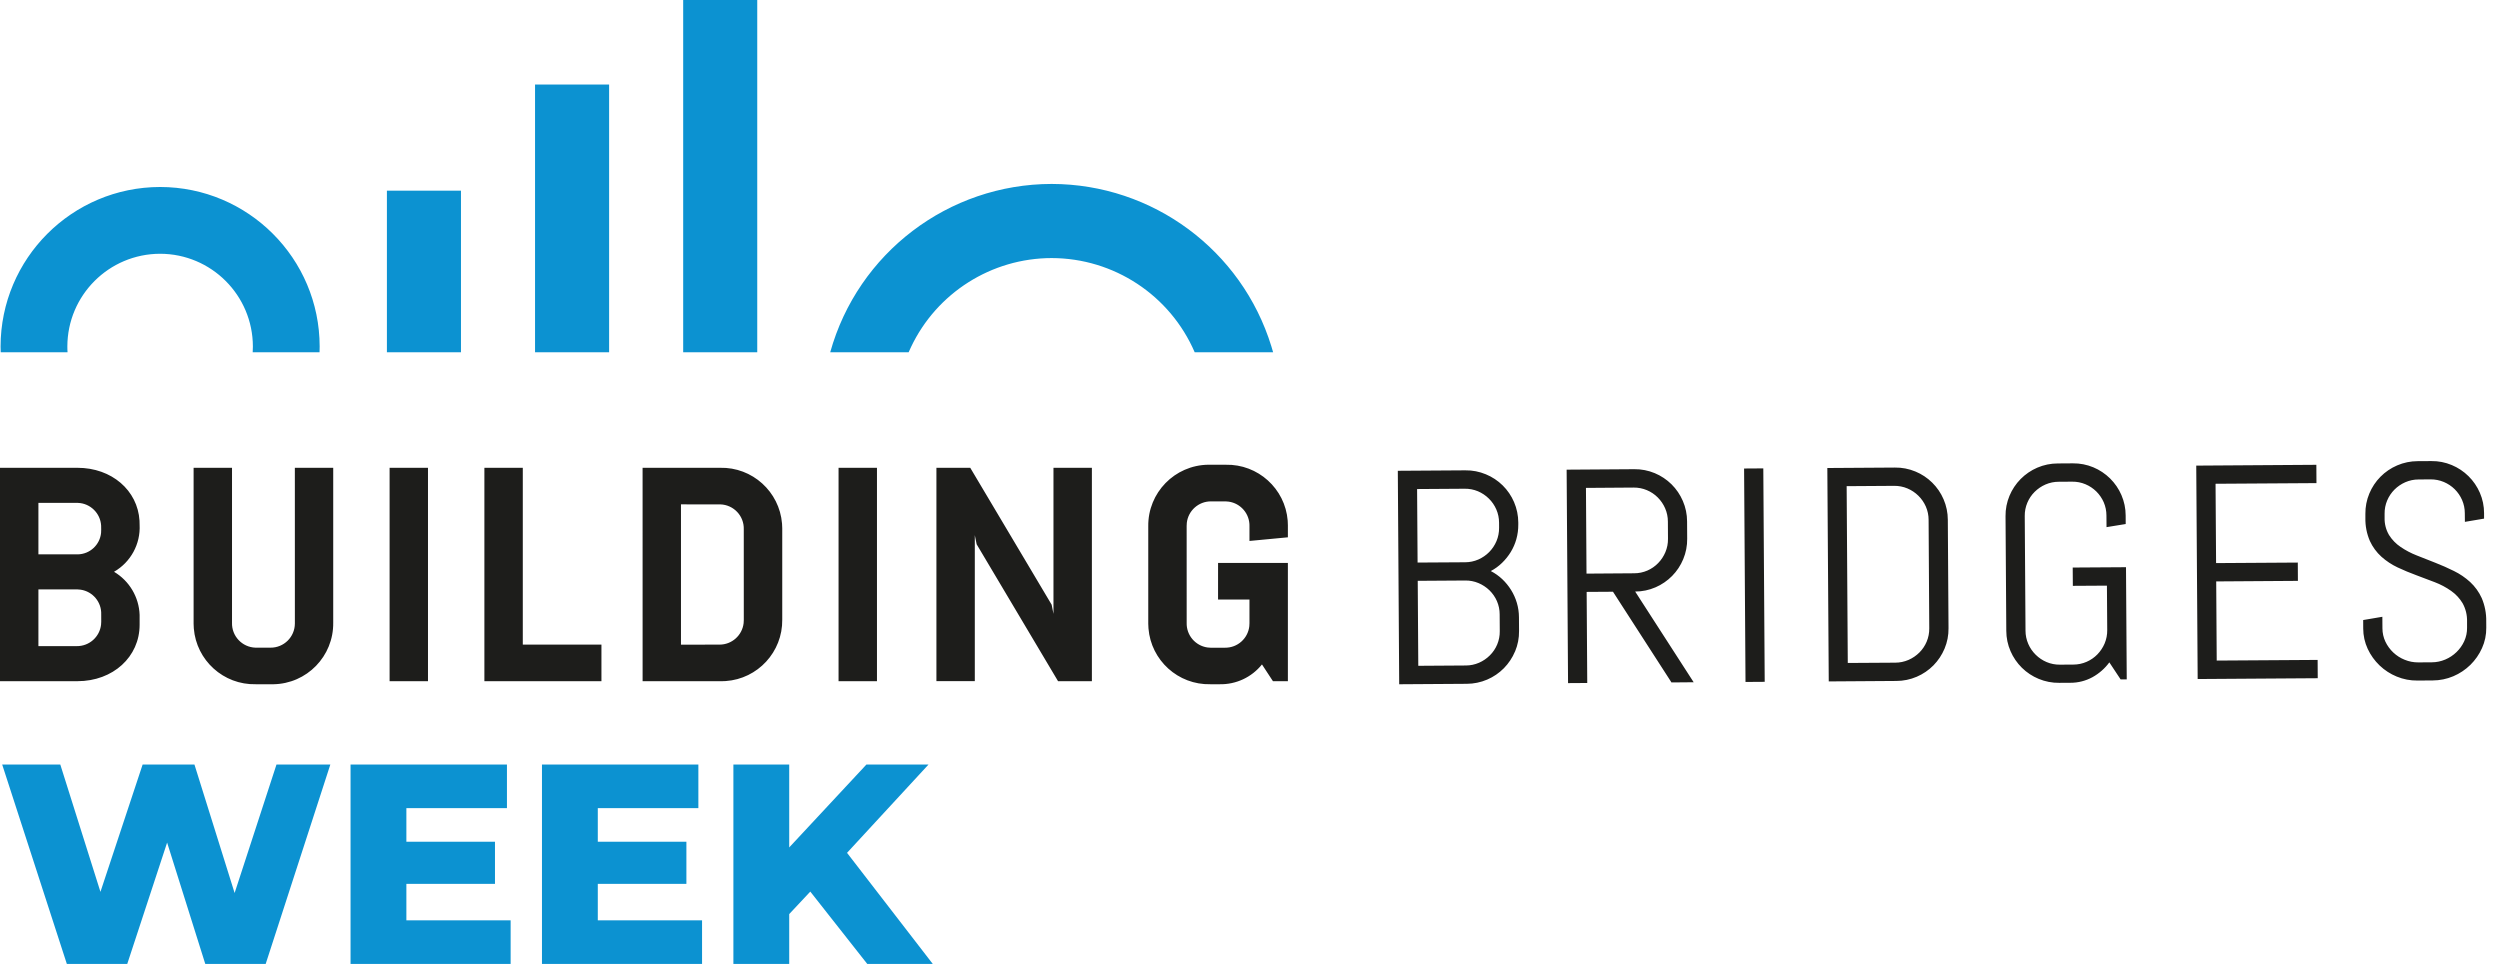
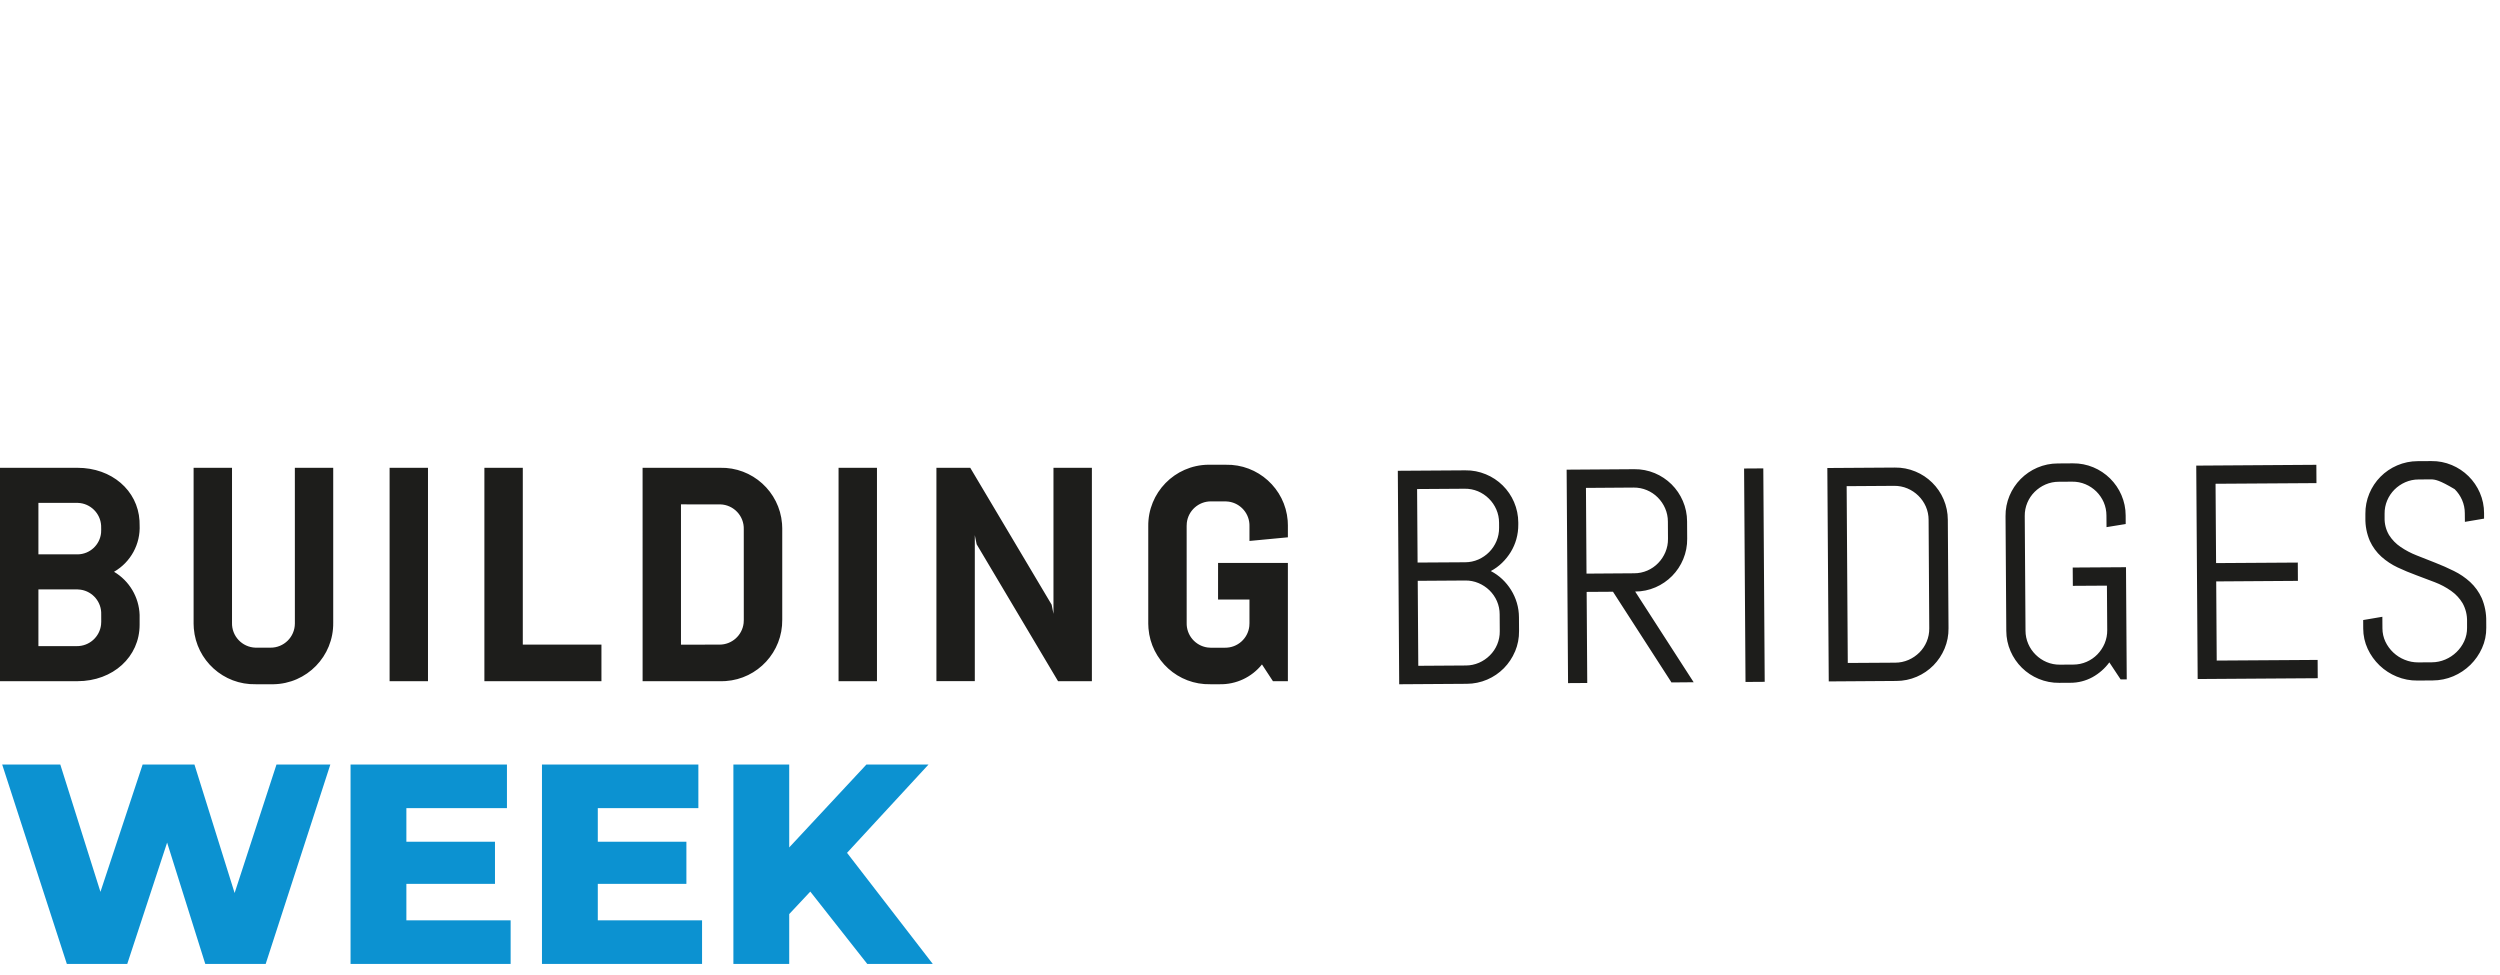
<svg xmlns="http://www.w3.org/2000/svg" width="118px" height="46px" viewBox="0 0 118 46" version="1.1">
  <title>Ω The Core/Brand/Logo/BB-Week-Final</title>
  <g id="Ω-The-Core/Brand/Logo/BB-Week-Final" stroke="none" stroke-width="1" fill="none" fill-rule="evenodd">
    <rect id="frame" x="0" y="0" width="118" height="46" />
-     <path d="M10.951,22.08 L10.951,29.39 C10.931,30.021 11.426,30.549 12.058,30.57 L12.766,30.57 C13.398,30.575 13.914,30.066 13.918,29.434 L13.917,22.08 L15.728,22.08 L15.728,29.39 C15.749,30.975 14.481,32.276 12.896,32.297 L12.073,32.296 C10.546,32.332 9.269,31.166 9.148,29.662 L9.138,29.442 L9.138,22.08 L10.951,22.08 Z M69.166,22.2 C69.497,22.195 69.826,22.259 70.133,22.387 C70.429,22.509 70.699,22.687 70.927,22.912 C71.155,23.137 71.337,23.404 71.463,23.698 C71.594,24.003 71.662,24.331 71.663,24.663 L71.663,24.761 C71.665,24.993 71.634,25.224 71.572,25.447 C71.512,25.661 71.423,25.866 71.307,26.056 C71.192,26.243 71.054,26.415 70.896,26.568 C70.738,26.721 70.56,26.851 70.366,26.954 C70.562,27.055 70.743,27.183 70.903,27.333 C71.064,27.485 71.204,27.656 71.321,27.844 C71.439,28.033 71.532,28.238 71.595,28.453 C71.661,28.675 71.694,28.906 71.695,29.137 L71.699,29.784 C71.703,30.114 71.64,30.442 71.512,30.747 L71.509,30.749 C71.386,31.044 71.207,31.312 70.983,31.54 C70.758,31.768 70.49,31.95 70.196,32.076 C69.891,32.207 69.563,32.275 69.231,32.276 L66.042,32.297 L65.977,22.221 L69.166,22.2 Z M57.03,21.935 L57.852,21.936 C59.38,21.901 60.657,23.066 60.779,24.57 L60.788,24.791 L60.788,24.791 L60.788,25.361 L58.975,25.533 L58.975,24.844 C58.994,24.256 58.564,23.757 57.993,23.677 L57.846,23.665 L57.162,23.665 C56.573,23.661 56.084,24.103 56.018,24.675 L56.01,24.823 L56.011,29.392 C55.992,29.981 56.422,30.48 56.993,30.561 L57.139,30.572 L57.824,30.572 C58.413,30.577 58.902,30.135 58.967,29.562 L58.975,29.415 L58.975,29.415 L58.975,28.298 L57.492,28.298 L57.493,26.569 L60.788,26.569 L60.788,32.152 L60.083,32.152 L59.565,31.361 C59.08,31.967 58.341,32.313 57.565,32.296 L57.133,32.296 C55.605,32.332 54.329,31.166 54.208,29.662 L54.198,29.442 L54.198,29.442 L54.198,24.842 C54.177,23.258 55.445,21.956 57.03,21.935 Z M77.142,22.146 C77.472,22.142 77.8,22.206 78.105,22.333 C78.399,22.456 78.668,22.634 78.895,22.858 C79.123,23.084 79.304,23.351 79.43,23.645 C79.562,23.949 79.63,24.277 79.63,24.609 L79.635,25.424 C79.64,25.756 79.576,26.085 79.449,26.391 C79.327,26.688 79.148,26.958 78.923,27.186 C78.699,27.413 78.433,27.595 78.141,27.721 C77.837,27.853 77.51,27.921 77.18,27.921 L79.941,32.202 L78.894,32.211 L76.133,27.93 L74.89,27.938 L74.918,32.237 L74.012,32.243 L73.945,22.168 L77.142,22.146 Z M97.841,21.87 C98.172,21.866 98.5,21.93 98.805,22.057 C99.099,22.18 99.368,22.359 99.595,22.582 C99.822,22.807 100.004,23.072 100.131,23.366 C100.262,23.669 100.331,23.996 100.331,24.326 L100.333,24.734 L99.428,24.881 L99.424,24.332 C99.424,24.117 99.381,23.903 99.295,23.705 C99.212,23.516 99.093,23.343 98.947,23.198 C98.799,23.053 98.626,22.937 98.435,22.857 C98.236,22.773 98.022,22.732 97.806,22.735 L97.174,22.739 C96.957,22.738 96.743,22.783 96.545,22.869 C96.355,22.952 96.182,23.07 96.034,23.217 C95.887,23.363 95.77,23.537 95.69,23.729 C95.606,23.928 95.565,24.142 95.568,24.358 L95.604,29.767 C95.604,29.983 95.648,30.196 95.735,30.395 C95.818,30.586 95.937,30.759 96.086,30.905 C96.234,31.051 96.409,31.169 96.601,31.25 C96.8,31.334 97.014,31.375 97.23,31.372 L97.862,31.368 C98.079,31.368 98.292,31.324 98.49,31.237 C98.68,31.154 98.853,31.035 98.998,30.886 C99.142,30.737 99.258,30.562 99.339,30.371 C99.422,30.172 99.464,29.957 99.461,29.741 L99.447,27.642 L97.838,27.652 L97.832,26.788 L100.347,26.772 L100.382,32.069 L100.094,32.069 L99.561,31.264 C99.35,31.551 99.079,31.789 98.767,31.962 C98.446,32.137 98.087,32.229 97.722,32.227 L97.194,32.23 C96.863,32.234 96.534,32.171 96.227,32.043 C95.931,31.921 95.661,31.743 95.433,31.518 C95.206,31.294 95.024,31.028 94.897,30.735 C94.765,30.432 94.697,30.105 94.697,29.774 L94.661,24.364 C94.657,24.033 94.721,23.706 94.848,23.401 C94.971,23.106 95.15,22.838 95.373,22.611 C95.599,22.383 95.866,22.201 96.16,22.074 C96.465,21.943 96.793,21.875 97.125,21.875 L97.841,21.87 Z M83.228,22.108 L83.294,32.182 L82.388,32.188 L82.321,22.114 L83.228,22.108 Z M89.44,22.069 C89.772,22.064 90.101,22.128 90.407,22.255 C90.703,22.377 90.973,22.555 91.201,22.781 C91.429,23.006 91.611,23.273 91.737,23.567 C91.868,23.871 91.936,24.199 91.937,24.531 L91.97,29.653 C91.975,29.983 91.911,30.311 91.783,30.616 C91.66,30.91 91.482,31.178 91.258,31.406 C91.033,31.634 90.765,31.816 90.471,31.942 C90.166,32.073 89.838,32.141 89.507,32.141 L86.317,32.163 L86.25,22.09 L89.44,22.069 Z M30.33,22.08 L33.985,22.08 C35.512,22.043 36.79,23.209 36.912,24.713 L36.922,24.933 L36.922,29.246 C36.942,30.773 35.764,32.04 34.258,32.146 L34.038,32.154 L34.038,32.154 L30.331,32.153 L30.33,22.08 Z M3.655,22.08 C5.277,22.08 6.497,23.148 6.585,24.575 L6.59,24.77 C6.637,25.678 6.17,26.535 5.382,26.988 C6.108,27.418 6.561,28.188 6.59,29.024 L6.59,29.49 C6.59,31.001 5.338,32.152 3.655,32.152 L0,32.152 L0,22.08 L3.655,22.08 Z M45.796,22.08 L49.638,28.542 L49.724,28.974 L49.724,22.08 L51.537,22.08 L51.537,32.152 L49.94,32.152 L46.098,25.69 L46.011,25.258 L46.011,32.151 L44.199,32.151 L44.199,22.08 L45.796,22.08 Z M41.393,22.08 L41.393,32.152 L39.58,32.152 L39.58,22.08 L41.393,22.08 Z M24.676,22.08 L24.676,30.424 L28.388,30.424 L28.388,32.152 L22.863,32.152 L22.863,22.08 L24.676,22.08 Z M20.201,22.08 L20.201,32.152 L18.389,32.152 L18.389,22.08 L20.201,22.08 Z M114.759,21.763 C115.09,21.758 115.418,21.822 115.723,21.95 C116.018,22.073 116.286,22.251 116.513,22.475 C116.74,22.699 116.922,22.965 117.049,23.258 C117.181,23.561 117.248,23.888 117.248,24.219 L117.248,24.479 L116.343,24.632 L116.339,24.225 C116.34,24.009 116.295,23.795 116.209,23.597 C116.126,23.408 116.008,23.235 115.861,23.09 C115.714,22.945 115.54,22.83 115.35,22.75 C115.15,22.666 114.936,22.624 114.72,22.627 L114.158,22.631 C113.942,22.63 113.728,22.675 113.53,22.761 C113.34,22.845 113.166,22.962 113.019,23.109 C112.873,23.256 112.756,23.43 112.675,23.621 C112.591,23.82 112.55,24.034 112.553,24.25 L112.553,24.439 C112.545,24.725 112.618,25.007 112.762,25.253 C112.903,25.476 113.089,25.668 113.308,25.815 C113.546,25.978 113.803,26.112 114.072,26.217 C114.356,26.331 114.648,26.446 114.949,26.563 C115.249,26.68 115.542,26.81 115.826,26.951 C116.105,27.087 116.363,27.263 116.592,27.472 C116.823,27.686 117.008,27.944 117.138,28.231 C117.285,28.577 117.357,28.95 117.35,29.325 L117.352,29.628 C117.356,29.96 117.288,30.289 117.151,30.591 C117.019,30.887 116.832,31.155 116.602,31.382 C116.37,31.609 116.097,31.791 115.798,31.918 C115.49,32.049 115.16,32.116 114.826,32.117 L114.102,32.122 C113.769,32.126 113.437,32.063 113.128,31.935 C112.827,31.813 112.552,31.634 112.317,31.41 C112.083,31.186 111.893,30.92 111.756,30.627 C111.616,30.326 111.544,29.998 111.544,29.666 L111.542,29.266 L112.447,29.112 L112.451,29.66 C112.451,29.878 112.499,30.092 112.592,30.289 C112.683,30.48 112.809,30.653 112.963,30.798 C113.12,30.946 113.303,31.063 113.503,31.142 C113.707,31.226 113.926,31.267 114.146,31.265 L114.778,31.261 C114.998,31.261 115.215,31.216 115.417,31.13 C115.614,31.047 115.793,30.928 115.947,30.779 C116.1,30.631 116.224,30.457 116.312,30.264 C116.402,30.066 116.448,29.852 116.445,29.634 L116.445,29.332 C116.453,29.031 116.38,28.732 116.233,28.469 C116.095,28.239 115.909,28.041 115.689,27.887 C115.452,27.721 115.195,27.584 114.924,27.481 C114.64,27.37 114.347,27.26 114.047,27.149 C113.747,27.039 113.454,26.917 113.169,26.783 C112.892,26.653 112.634,26.483 112.404,26.278 C112.173,26.07 111.988,25.816 111.858,25.534 C111.71,25.191 111.638,24.819 111.646,24.446 L111.646,24.256 C111.642,23.926 111.705,23.598 111.833,23.293 C111.956,22.998 112.134,22.73 112.358,22.503 C112.584,22.274 112.852,22.093 113.148,21.966 C113.453,21.835 113.781,21.767 114.113,21.767 L114.759,21.763 Z M109.332,21.939 L109.337,22.803 L104.574,22.834 L104.599,26.578 L108.456,26.553 L108.461,27.417 L104.605,27.443 L104.629,31.179 L109.392,31.148 L109.397,32.012 L103.73,32.05 L103.663,21.977 L109.332,21.939 Z M69.158,27.4 L66.917,27.415 L66.943,31.426 L69.184,31.411 C69.401,31.412 69.614,31.367 69.812,31.281 C70.003,31.197 70.176,31.08 70.322,30.933 C70.469,30.787 70.587,30.613 70.667,30.421 C70.751,30.222 70.792,30.008 70.789,29.792 L70.784,28.998 C70.785,28.782 70.74,28.568 70.654,28.37 C70.571,28.18 70.451,28.008 70.303,27.863 C70.154,27.719 69.979,27.603 69.787,27.522 C69.589,27.438 69.374,27.397 69.158,27.4 Z M89.404,22.932 L87.162,22.947 L87.215,31.292 L89.456,31.278 C89.672,31.278 89.886,31.233 90.084,31.147 C90.274,31.064 90.447,30.946 90.595,30.799 C90.741,30.653 90.858,30.479 90.939,30.287 C91.022,30.089 91.064,29.874 91.061,29.658 L91.03,24.537 C91.03,24.321 90.986,24.108 90.9,23.91 C90.816,23.719 90.697,23.545 90.548,23.399 C90.4,23.253 90.225,23.136 90.033,23.055 C89.834,22.971 89.619,22.929 89.404,22.932 Z M3.67,27.821 L1.813,27.821 L1.813,30.497 L3.626,30.497 C4.215,30.502 4.704,30.06 4.77,29.488 L4.778,29.341 L4.777,29.001 C4.799,28.415 4.374,27.916 3.807,27.833 L3.67,27.821 Z M34.001,23.807 L32.142,23.806 L32.142,30.428 L33.955,30.426 C34.545,30.43 35.033,29.987 35.099,29.415 L35.107,29.268 L35.107,29.268 L35.106,24.986 C35.127,24.355 34.632,23.827 34.001,23.807 Z M77.104,23.013 L74.857,23.029 L74.883,27.075 L77.131,27.059 C77.347,27.06 77.561,27.015 77.759,26.929 C77.949,26.846 78.122,26.726 78.266,26.577 C78.411,26.428 78.526,26.253 78.606,26.063 C78.69,25.863 78.732,25.649 78.729,25.433 L78.724,24.618 C78.725,24.402 78.68,24.189 78.594,23.991 C78.511,23.8 78.393,23.627 78.246,23.48 C78.1,23.333 77.926,23.216 77.734,23.136 C77.535,23.052 77.32,23.01 77.104,23.013 Z M69.129,23.068 L66.887,23.083 L66.91,26.553 L69.151,26.539 C69.367,26.539 69.581,26.495 69.78,26.408 C69.97,26.324 70.144,26.205 70.29,26.057 C70.437,25.908 70.553,25.733 70.634,25.541 C70.718,25.342 70.759,25.127 70.757,24.912 L70.756,24.671 C70.756,24.455 70.712,24.241 70.625,24.043 C70.542,23.853 70.423,23.679 70.274,23.533 C70.126,23.386 69.951,23.27 69.759,23.188 C69.559,23.105 69.345,23.064 69.129,23.068 Z M3.646,23.734 L1.813,23.734 L1.813,26.166 L3.667,26.166 C4.247,26.158 4.718,25.712 4.771,25.148 L4.776,25.006 L4.775,24.914 C4.794,24.325 4.364,23.826 3.793,23.746 L3.646,23.734 Z" id="Shape" fill="#1D1D1B" />
-     <path d="M7.558,8.826 C11.715,8.831 15.084,12.2 15.088,16.357 L15.082,16.628 L11.927,16.628 C11.933,16.538 11.936,16.448 11.936,16.357 C11.934,13.94 9.975,11.981 7.558,11.978 C5.14,11.981 3.182,13.94 3.179,16.357 L3.181,16.493 L3.181,16.493 L3.188,16.628 L0.034,16.628 C0.031,16.538 0.027,16.448 0.027,16.357 C0.032,12.2 3.4,8.831 7.558,8.826 Z M35.742,0 L35.742,16.628 L32.246,16.628 L32.246,0 L35.742,0 Z M28.75,3.99 L28.75,16.628 L25.254,16.628 L25.254,3.99 L28.75,3.99 Z M21.758,9 L21.758,16.628 L18.262,16.628 L18.262,9 L21.758,9 Z M49.638,8.682 C54.413,8.689 58.611,11.808 60.009,16.349 L60.091,16.628 L56.39,16.628 C55.227,13.932 52.574,12.185 49.638,12.181 C46.794,12.185 44.216,13.825 43.001,16.378 L42.887,16.628 L39.186,16.628 C40.495,11.936 44.767,8.689 49.638,8.682 Z" id="Shape" fill="#0C92D1" />
+     <path d="M10.951,22.08 L10.951,29.39 C10.931,30.021 11.426,30.549 12.058,30.57 L12.766,30.57 C13.398,30.575 13.914,30.066 13.918,29.434 L13.917,22.08 L15.728,22.08 L15.728,29.39 C15.749,30.975 14.481,32.276 12.896,32.297 L12.073,32.296 C10.546,32.332 9.269,31.166 9.148,29.662 L9.138,29.442 L9.138,22.08 L10.951,22.08 Z M69.166,22.2 C69.497,22.195 69.826,22.259 70.133,22.387 C70.429,22.509 70.699,22.687 70.927,22.912 C71.155,23.137 71.337,23.404 71.463,23.698 C71.594,24.003 71.662,24.331 71.663,24.663 L71.663,24.761 C71.665,24.993 71.634,25.224 71.572,25.447 C71.512,25.661 71.423,25.866 71.307,26.056 C71.192,26.243 71.054,26.415 70.896,26.568 C70.738,26.721 70.56,26.851 70.366,26.954 C70.562,27.055 70.743,27.183 70.903,27.333 C71.064,27.485 71.204,27.656 71.321,27.844 C71.439,28.033 71.532,28.238 71.595,28.453 C71.661,28.675 71.694,28.906 71.695,29.137 L71.699,29.784 C71.703,30.114 71.64,30.442 71.512,30.747 L71.509,30.749 C71.386,31.044 71.207,31.312 70.983,31.54 C70.758,31.768 70.49,31.95 70.196,32.076 C69.891,32.207 69.563,32.275 69.231,32.276 L66.042,32.297 L65.977,22.221 L69.166,22.2 Z M57.03,21.935 L57.852,21.936 C59.38,21.901 60.657,23.066 60.779,24.57 L60.788,24.791 L60.788,24.791 L60.788,25.361 L58.975,25.533 L58.975,24.844 C58.994,24.256 58.564,23.757 57.993,23.677 L57.846,23.665 L57.162,23.665 C56.573,23.661 56.084,24.103 56.018,24.675 L56.01,24.823 L56.011,29.392 C55.992,29.981 56.422,30.48 56.993,30.561 L57.139,30.572 L57.824,30.572 C58.413,30.577 58.902,30.135 58.967,29.562 L58.975,29.415 L58.975,29.415 L58.975,28.298 L57.492,28.298 L57.493,26.569 L60.788,26.569 L60.788,32.152 L60.083,32.152 L59.565,31.361 C59.08,31.967 58.341,32.313 57.565,32.296 L57.133,32.296 C55.605,32.332 54.329,31.166 54.208,29.662 L54.198,29.442 L54.198,29.442 L54.198,24.842 C54.177,23.258 55.445,21.956 57.03,21.935 Z M77.142,22.146 C77.472,22.142 77.8,22.206 78.105,22.333 C78.399,22.456 78.668,22.634 78.895,22.858 C79.123,23.084 79.304,23.351 79.43,23.645 C79.562,23.949 79.63,24.277 79.63,24.609 L79.635,25.424 C79.64,25.756 79.576,26.085 79.449,26.391 C79.327,26.688 79.148,26.958 78.923,27.186 C78.699,27.413 78.433,27.595 78.141,27.721 C77.837,27.853 77.51,27.921 77.18,27.921 L79.941,32.202 L78.894,32.211 L76.133,27.93 L74.89,27.938 L74.918,32.237 L74.012,32.243 L73.945,22.168 L77.142,22.146 Z M97.841,21.87 C98.172,21.866 98.5,21.93 98.805,22.057 C99.099,22.18 99.368,22.359 99.595,22.582 C99.822,22.807 100.004,23.072 100.131,23.366 C100.262,23.669 100.331,23.996 100.331,24.326 L100.333,24.734 L99.428,24.881 L99.424,24.332 C99.424,24.117 99.381,23.903 99.295,23.705 C99.212,23.516 99.093,23.343 98.947,23.198 C98.799,23.053 98.626,22.937 98.435,22.857 C98.236,22.773 98.022,22.732 97.806,22.735 L97.174,22.739 C96.957,22.738 96.743,22.783 96.545,22.869 C96.355,22.952 96.182,23.07 96.034,23.217 C95.887,23.363 95.77,23.537 95.69,23.729 C95.606,23.928 95.565,24.142 95.568,24.358 L95.604,29.767 C95.604,29.983 95.648,30.196 95.735,30.395 C95.818,30.586 95.937,30.759 96.086,30.905 C96.234,31.051 96.409,31.169 96.601,31.25 C96.8,31.334 97.014,31.375 97.23,31.372 L97.862,31.368 C98.079,31.368 98.292,31.324 98.49,31.237 C98.68,31.154 98.853,31.035 98.998,30.886 C99.142,30.737 99.258,30.562 99.339,30.371 C99.422,30.172 99.464,29.957 99.461,29.741 L99.447,27.642 L97.838,27.652 L97.832,26.788 L100.347,26.772 L100.382,32.069 L100.094,32.069 L99.561,31.264 C99.35,31.551 99.079,31.789 98.767,31.962 C98.446,32.137 98.087,32.229 97.722,32.227 L97.194,32.23 C96.863,32.234 96.534,32.171 96.227,32.043 C95.931,31.921 95.661,31.743 95.433,31.518 C95.206,31.294 95.024,31.028 94.897,30.735 C94.765,30.432 94.697,30.105 94.697,29.774 L94.661,24.364 C94.657,24.033 94.721,23.706 94.848,23.401 C94.971,23.106 95.15,22.838 95.373,22.611 C95.599,22.383 95.866,22.201 96.16,22.074 C96.465,21.943 96.793,21.875 97.125,21.875 L97.841,21.87 Z M83.228,22.108 L83.294,32.182 L82.388,32.188 L82.321,22.114 L83.228,22.108 Z M89.44,22.069 C89.772,22.064 90.101,22.128 90.407,22.255 C90.703,22.377 90.973,22.555 91.201,22.781 C91.429,23.006 91.611,23.273 91.737,23.567 C91.868,23.871 91.936,24.199 91.937,24.531 L91.97,29.653 C91.975,29.983 91.911,30.311 91.783,30.616 C91.66,30.91 91.482,31.178 91.258,31.406 C91.033,31.634 90.765,31.816 90.471,31.942 C90.166,32.073 89.838,32.141 89.507,32.141 L86.317,32.163 L86.25,22.09 L89.44,22.069 Z M30.33,22.08 L33.985,22.08 C35.512,22.043 36.79,23.209 36.912,24.713 L36.922,24.933 L36.922,29.246 C36.942,30.773 35.764,32.04 34.258,32.146 L34.038,32.154 L34.038,32.154 L30.331,32.153 L30.33,22.08 Z M3.655,22.08 C5.277,22.08 6.497,23.148 6.585,24.575 L6.59,24.77 C6.637,25.678 6.17,26.535 5.382,26.988 C6.108,27.418 6.561,28.188 6.59,29.024 L6.59,29.49 C6.59,31.001 5.338,32.152 3.655,32.152 L0,32.152 L0,22.08 L3.655,22.08 Z M45.796,22.08 L49.638,28.542 L49.724,28.974 L49.724,22.08 L51.537,22.08 L51.537,32.152 L49.94,32.152 L46.098,25.69 L46.011,25.258 L46.011,32.151 L44.199,32.151 L44.199,22.08 L45.796,22.08 Z M41.393,22.08 L41.393,32.152 L39.58,32.152 L39.58,22.08 L41.393,22.08 Z M24.676,22.08 L24.676,30.424 L28.388,30.424 L28.388,32.152 L22.863,32.152 L22.863,22.08 L24.676,22.08 Z M20.201,22.08 L20.201,32.152 L18.389,32.152 L18.389,22.08 L20.201,22.08 Z M114.759,21.763 C115.09,21.758 115.418,21.822 115.723,21.95 C116.018,22.073 116.286,22.251 116.513,22.475 C116.74,22.699 116.922,22.965 117.049,23.258 C117.181,23.561 117.248,23.888 117.248,24.219 L117.248,24.479 L116.343,24.632 L116.339,24.225 C116.34,24.009 116.295,23.795 116.209,23.597 C116.126,23.408 116.008,23.235 115.861,23.09 C115.15,22.666 114.936,22.624 114.72,22.627 L114.158,22.631 C113.942,22.63 113.728,22.675 113.53,22.761 C113.34,22.845 113.166,22.962 113.019,23.109 C112.873,23.256 112.756,23.43 112.675,23.621 C112.591,23.82 112.55,24.034 112.553,24.25 L112.553,24.439 C112.545,24.725 112.618,25.007 112.762,25.253 C112.903,25.476 113.089,25.668 113.308,25.815 C113.546,25.978 113.803,26.112 114.072,26.217 C114.356,26.331 114.648,26.446 114.949,26.563 C115.249,26.68 115.542,26.81 115.826,26.951 C116.105,27.087 116.363,27.263 116.592,27.472 C116.823,27.686 117.008,27.944 117.138,28.231 C117.285,28.577 117.357,28.95 117.35,29.325 L117.352,29.628 C117.356,29.96 117.288,30.289 117.151,30.591 C117.019,30.887 116.832,31.155 116.602,31.382 C116.37,31.609 116.097,31.791 115.798,31.918 C115.49,32.049 115.16,32.116 114.826,32.117 L114.102,32.122 C113.769,32.126 113.437,32.063 113.128,31.935 C112.827,31.813 112.552,31.634 112.317,31.41 C112.083,31.186 111.893,30.92 111.756,30.627 C111.616,30.326 111.544,29.998 111.544,29.666 L111.542,29.266 L112.447,29.112 L112.451,29.66 C112.451,29.878 112.499,30.092 112.592,30.289 C112.683,30.48 112.809,30.653 112.963,30.798 C113.12,30.946 113.303,31.063 113.503,31.142 C113.707,31.226 113.926,31.267 114.146,31.265 L114.778,31.261 C114.998,31.261 115.215,31.216 115.417,31.13 C115.614,31.047 115.793,30.928 115.947,30.779 C116.1,30.631 116.224,30.457 116.312,30.264 C116.402,30.066 116.448,29.852 116.445,29.634 L116.445,29.332 C116.453,29.031 116.38,28.732 116.233,28.469 C116.095,28.239 115.909,28.041 115.689,27.887 C115.452,27.721 115.195,27.584 114.924,27.481 C114.64,27.37 114.347,27.26 114.047,27.149 C113.747,27.039 113.454,26.917 113.169,26.783 C112.892,26.653 112.634,26.483 112.404,26.278 C112.173,26.07 111.988,25.816 111.858,25.534 C111.71,25.191 111.638,24.819 111.646,24.446 L111.646,24.256 C111.642,23.926 111.705,23.598 111.833,23.293 C111.956,22.998 112.134,22.73 112.358,22.503 C112.584,22.274 112.852,22.093 113.148,21.966 C113.453,21.835 113.781,21.767 114.113,21.767 L114.759,21.763 Z M109.332,21.939 L109.337,22.803 L104.574,22.834 L104.599,26.578 L108.456,26.553 L108.461,27.417 L104.605,27.443 L104.629,31.179 L109.392,31.148 L109.397,32.012 L103.73,32.05 L103.663,21.977 L109.332,21.939 Z M69.158,27.4 L66.917,27.415 L66.943,31.426 L69.184,31.411 C69.401,31.412 69.614,31.367 69.812,31.281 C70.003,31.197 70.176,31.08 70.322,30.933 C70.469,30.787 70.587,30.613 70.667,30.421 C70.751,30.222 70.792,30.008 70.789,29.792 L70.784,28.998 C70.785,28.782 70.74,28.568 70.654,28.37 C70.571,28.18 70.451,28.008 70.303,27.863 C70.154,27.719 69.979,27.603 69.787,27.522 C69.589,27.438 69.374,27.397 69.158,27.4 Z M89.404,22.932 L87.162,22.947 L87.215,31.292 L89.456,31.278 C89.672,31.278 89.886,31.233 90.084,31.147 C90.274,31.064 90.447,30.946 90.595,30.799 C90.741,30.653 90.858,30.479 90.939,30.287 C91.022,30.089 91.064,29.874 91.061,29.658 L91.03,24.537 C91.03,24.321 90.986,24.108 90.9,23.91 C90.816,23.719 90.697,23.545 90.548,23.399 C90.4,23.253 90.225,23.136 90.033,23.055 C89.834,22.971 89.619,22.929 89.404,22.932 Z M3.67,27.821 L1.813,27.821 L1.813,30.497 L3.626,30.497 C4.215,30.502 4.704,30.06 4.77,29.488 L4.778,29.341 L4.777,29.001 C4.799,28.415 4.374,27.916 3.807,27.833 L3.67,27.821 Z M34.001,23.807 L32.142,23.806 L32.142,30.428 L33.955,30.426 C34.545,30.43 35.033,29.987 35.099,29.415 L35.107,29.268 L35.107,29.268 L35.106,24.986 C35.127,24.355 34.632,23.827 34.001,23.807 Z M77.104,23.013 L74.857,23.029 L74.883,27.075 L77.131,27.059 C77.347,27.06 77.561,27.015 77.759,26.929 C77.949,26.846 78.122,26.726 78.266,26.577 C78.411,26.428 78.526,26.253 78.606,26.063 C78.69,25.863 78.732,25.649 78.729,25.433 L78.724,24.618 C78.725,24.402 78.68,24.189 78.594,23.991 C78.511,23.8 78.393,23.627 78.246,23.48 C78.1,23.333 77.926,23.216 77.734,23.136 C77.535,23.052 77.32,23.01 77.104,23.013 Z M69.129,23.068 L66.887,23.083 L66.91,26.553 L69.151,26.539 C69.367,26.539 69.581,26.495 69.78,26.408 C69.97,26.324 70.144,26.205 70.29,26.057 C70.437,25.908 70.553,25.733 70.634,25.541 C70.718,25.342 70.759,25.127 70.757,24.912 L70.756,24.671 C70.756,24.455 70.712,24.241 70.625,24.043 C70.542,23.853 70.423,23.679 70.274,23.533 C70.126,23.386 69.951,23.27 69.759,23.188 C69.559,23.105 69.345,23.064 69.129,23.068 Z M3.646,23.734 L1.813,23.734 L1.813,26.166 L3.667,26.166 C4.247,26.158 4.718,25.712 4.771,25.148 L4.776,25.006 L4.775,24.914 C4.794,24.325 4.364,23.826 3.793,23.746 L3.646,23.734 Z" id="Shape" fill="#1D1D1B" />
    <path d="M2.846,36.086 L4.741,42.096 L6.732,36.086 L9.178,36.086 L11.074,42.15 L13.05,36.086 L15.592,36.086 L12.54,45.498 L9.689,45.498 L7.888,39.77 L6.006,45.498 L3.155,45.498 L0.103,36.086 L2.846,36.086 Z M23.928,36.087 L23.928,38.144 L19.181,38.144 L19.181,39.73 L23.363,39.73 L23.363,41.72 L19.181,41.72 L19.181,43.441 L24.102,43.441 L24.102,45.498 L16.546,45.498 L16.546,36.087 L23.928,36.087 Z M32.963,36.087 L32.963,38.144 L28.216,38.144 L28.216,39.73 L32.398,39.73 L32.398,41.72 L28.216,41.72 L28.216,43.441 L33.137,43.441 L33.137,45.498 L25.581,45.498 L25.581,36.087 L32.963,36.087 Z M37.251,36.086 L37.251,39.999 L40.895,36.086 L43.826,36.086 L39.98,40.254 L44.027,45.498 L40.935,45.498 L38.246,42.083 L37.251,43.145 L37.251,45.498 L34.616,45.498 L34.616,36.086 L37.251,36.086 Z" id="Shape" fill="#0C92D1" />
  </g>
</svg>